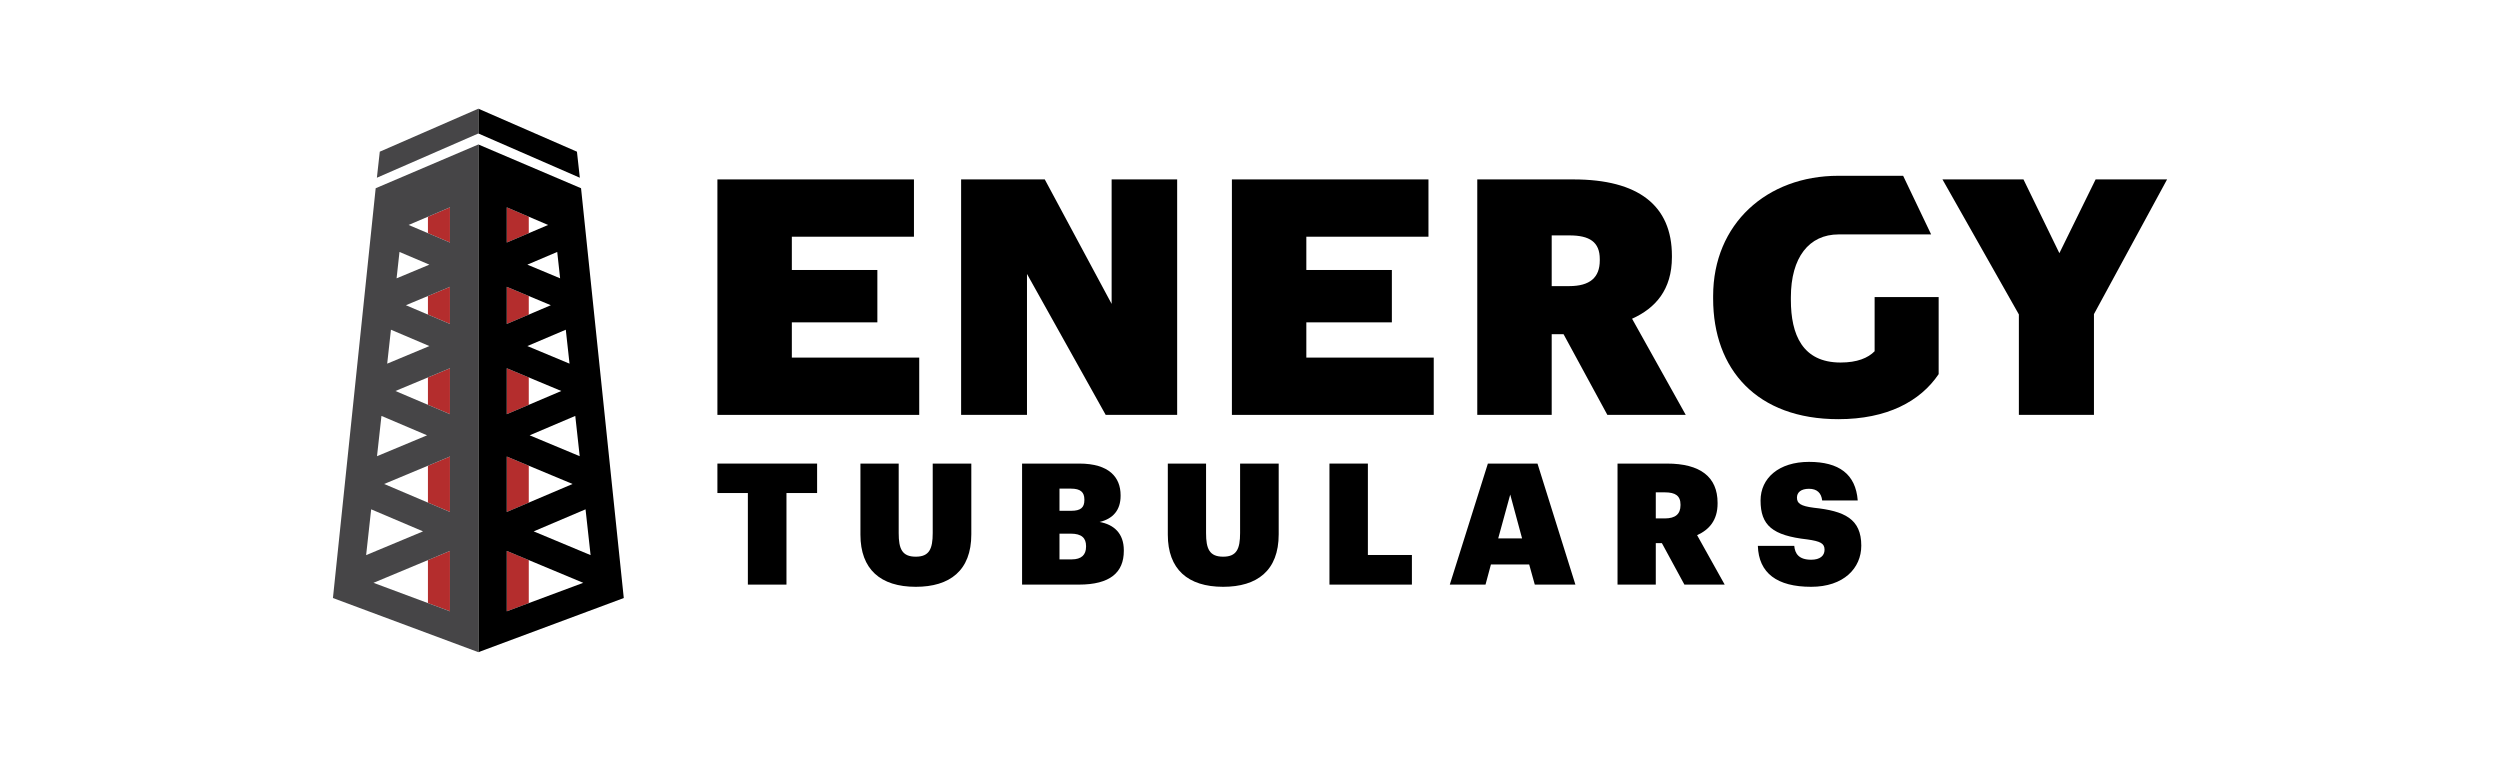
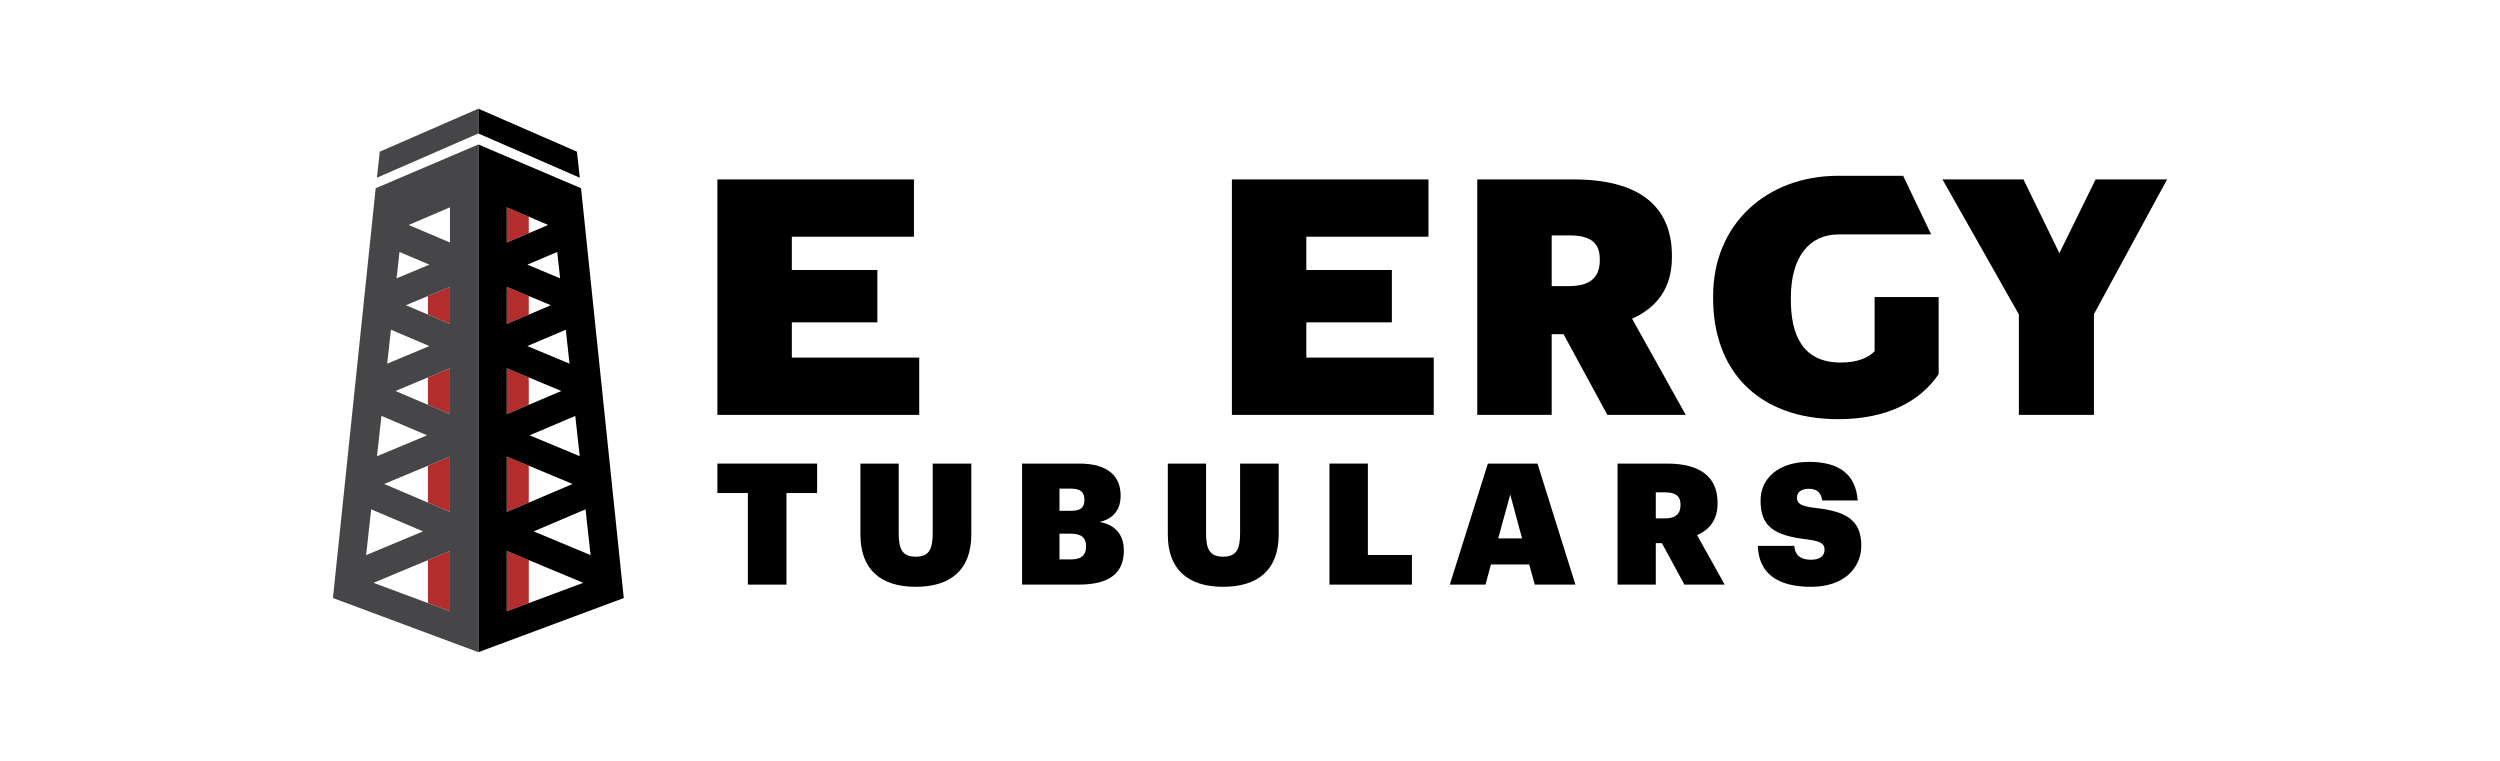
<svg xmlns="http://www.w3.org/2000/svg" width="184.0" height="56.0" viewBox="0.0 0.0 184.0 56.0" fill="none">
  <path d="M55.043 36.287H52.801V34.119H60.139V36.287H57.884V43.027H55.043V36.287Z" fill="black" />
  <path d="M63.328 39.352V34.119H66.144V39.24C66.144 40.398 66.393 40.972 67.402 40.972C68.398 40.972 68.648 40.398 68.648 39.227V34.119H71.489V39.327C71.489 42.006 69.894 43.189 67.402 43.189C64.798 43.189 63.328 41.894 63.328 39.352Z" fill="black" />
  <path d="M75.225 34.119H79.436C81.629 34.119 82.476 35.128 82.476 36.449V36.499C82.476 37.533 81.928 38.181 80.931 38.417C81.978 38.604 82.713 39.252 82.713 40.498V40.548C82.713 42.13 81.704 43.027 79.411 43.027H75.225V34.119ZM78.838 37.595C79.536 37.595 79.81 37.358 79.81 36.81V36.76C79.81 36.224 79.523 35.963 78.826 35.963H77.978V37.595L78.838 37.595ZM78.875 41.171C79.598 41.171 79.934 40.835 79.934 40.236V40.187C79.934 39.601 79.61 39.277 78.813 39.277H77.978V41.171L78.875 41.171Z" fill="black" />
  <path d="M85.951 39.352V34.119H88.766V39.24C88.766 40.398 89.016 40.972 90.025 40.972C91.021 40.972 91.271 40.398 91.271 39.227V34.119H94.112V39.327C94.112 42.006 92.517 43.189 90.025 43.189C87.421 43.189 85.951 41.894 85.951 39.352Z" fill="black" />
  <path d="M97.848 34.119H100.676V40.847H103.916V43.027H97.848L97.848 34.119Z" fill="black" />
  <path d="M109.508 34.119H113.159L115.95 43.027H112.96L112.548 41.545H109.732L109.334 43.027H106.705L109.508 34.119ZM110.268 39.626H112.025L111.153 36.399L110.268 39.626Z" fill="black" />
  <path d="M119.05 34.119H122.689C125.143 34.119 126.414 35.103 126.414 37.01V37.059C126.414 38.293 125.791 38.99 124.906 39.389L126.937 43.027H123.972L122.315 39.975H121.866V43.027H119.05V34.119ZM122.527 38.156C123.312 38.156 123.685 37.832 123.685 37.184V37.134C123.685 36.486 123.299 36.237 122.539 36.237H121.866V38.156H122.527Z" fill="black" />
  <path d="M129.378 40.174H132.057C132.107 40.735 132.381 41.196 133.303 41.196C133.963 41.196 134.287 40.897 134.287 40.461C134.287 39.987 133.975 39.838 133.016 39.701C130.449 39.414 129.577 38.667 129.577 36.835C129.577 35.19 130.923 33.994 133.141 33.994C135.346 33.994 136.579 34.891 136.729 36.835H134.112C134.05 36.287 133.739 35.975 133.141 35.975C132.555 35.975 132.256 36.237 132.256 36.623C132.256 37.047 132.518 37.246 133.502 37.371C135.745 37.608 136.991 38.181 136.991 40.162C136.991 41.819 135.695 43.189 133.303 43.189C130.786 43.189 129.44 42.18 129.378 40.174Z" fill="black" />
  <path d="M58.279 23.725H64.574V19.871H58.279V17.422H67.267V13.205H52.801V30.536H67.655V26.319H58.279V23.725Z" fill="black" />
  <path d="M96.146 23.725H102.441V19.871H96.146V17.422H105.135V13.205H90.668V30.536H105.523V26.319H96.146V23.725Z" fill="black" />
-   <path d="M81.816 22.367L76.895 13.205H70.738V30.536H75.586V20.162L81.379 30.536H86.639V13.205H81.816V22.367Z" fill="black" />
  <path d="M123.053 18.925V18.828C123.053 15.12 120.58 13.205 115.805 13.205H108.727V30.536H114.205V24.598H115.078L118.302 30.536H124.071L120.12 23.458C121.841 22.683 123.053 21.325 123.053 18.925ZM117.744 19.168C117.744 20.428 117.017 21.058 115.49 21.058H114.205V17.326H115.514C116.993 17.326 117.744 17.81 117.744 19.071V19.168Z" fill="black" />
  <path d="M154.237 13.205L151.57 18.634L148.928 13.205H142.965L148.589 23.143V30.536H154.115V23.119L159.497 13.205H154.237Z" fill="black" />
  <path d="M137.972 25.852C137.487 26.347 136.691 26.682 135.468 26.682C132.656 26.682 131.808 24.622 131.808 22.076V21.883C131.808 18.95 133.141 17.253 135.323 17.253H142.131L140.071 12.938H135.299C130.038 12.938 126.087 16.477 126.087 21.786V21.98C126.087 27.191 129.311 30.851 135.299 30.851C138.88 30.851 141.33 29.546 142.685 27.536V21.864H137.972V25.852Z" fill="black" />
  <path d="M37.297 15.259V17.851L38.918 17.162V15.95L37.297 15.259Z" fill="#B42D2D" />
  <path d="M31.496 44.388L33.117 44.992V40.547L31.496 41.223V44.388Z" fill="#B42D2D" />
  <path d="M37.297 37.681L38.918 36.992V34.277L37.297 33.6V37.681Z" fill="#B42D2D" />
  <path d="M37.297 44.992L38.918 44.388V41.223L37.297 40.547V44.992Z" fill="#B42D2D" />
  <path d="M37.297 30.484L38.918 29.795V27.778L37.297 27.102V30.484Z" fill="#B42D2D" />
  <path d="M37.297 23.843L38.918 23.154V21.787L37.297 21.11V23.843Z" fill="#B42D2D" />
-   <path d="M31.496 17.162L33.117 17.851V15.259L31.496 15.95V17.162Z" fill="#B42D2D" />
  <path d="M31.496 36.992L33.117 37.681V33.6L31.496 34.277V36.992Z" fill="#B42D2D" />
  <path d="M31.496 23.154L33.117 23.843V21.11L31.496 21.787V23.154Z" fill="#B42D2D" />
  <path d="M31.496 29.795L33.117 30.484V27.102L31.496 27.778V29.795Z" fill="#B42D2D" />
  <path d="M42.463 11.164L35.207 8V9.824L42.675 13.081L42.463 11.164Z" fill="black" />
  <path d="M42.765 13.854L35.207 10.633V48L45.91 44.015L42.765 13.854ZM43.096 37.486L43.467 40.857L39.279 39.109L43.096 37.486ZM42.666 33.576L38.982 32.039L42.34 30.611L42.666 33.576ZM41.917 26.765L38.813 25.47L41.642 24.267L41.917 26.765ZM41.225 20.485L38.813 19.478L41.012 18.543L41.225 20.485ZM37.297 15.259L40.342 16.557L37.297 17.851V15.259ZM37.297 21.11L40.541 22.464L37.297 23.843V21.11ZM37.297 27.102L41.312 28.777L37.297 30.484V27.102ZM37.297 33.6L42.141 35.621L37.297 37.681V33.6ZM37.297 44.992V40.547L42.926 42.896L37.297 44.992Z" fill="black" />
  <path d="M27.952 11.164L27.739 13.081L35.207 9.824V8L27.952 11.164Z" fill="#464547" />
  <path d="M24.504 44.015L35.207 48V10.633L27.65 13.854L24.504 44.015ZM27.318 37.486L31.135 39.109L26.947 40.857L27.318 37.486ZM33.117 44.992L27.488 42.896L33.117 40.547V44.992ZM33.117 37.681L28.274 35.621L33.117 33.6V37.681ZM33.117 30.484L29.103 28.777L33.117 27.102V30.484ZM33.117 23.843L29.873 22.464L33.117 21.11V23.843ZM33.117 15.259V17.851L30.073 16.557L33.117 15.259ZM29.402 18.543L31.602 19.478L29.189 20.485L29.402 18.543ZM28.773 24.267L31.602 25.47L28.498 26.765L28.773 24.267ZM28.075 30.611L31.432 32.039L27.748 33.576L28.075 30.611Z" fill="#464547" />
</svg>